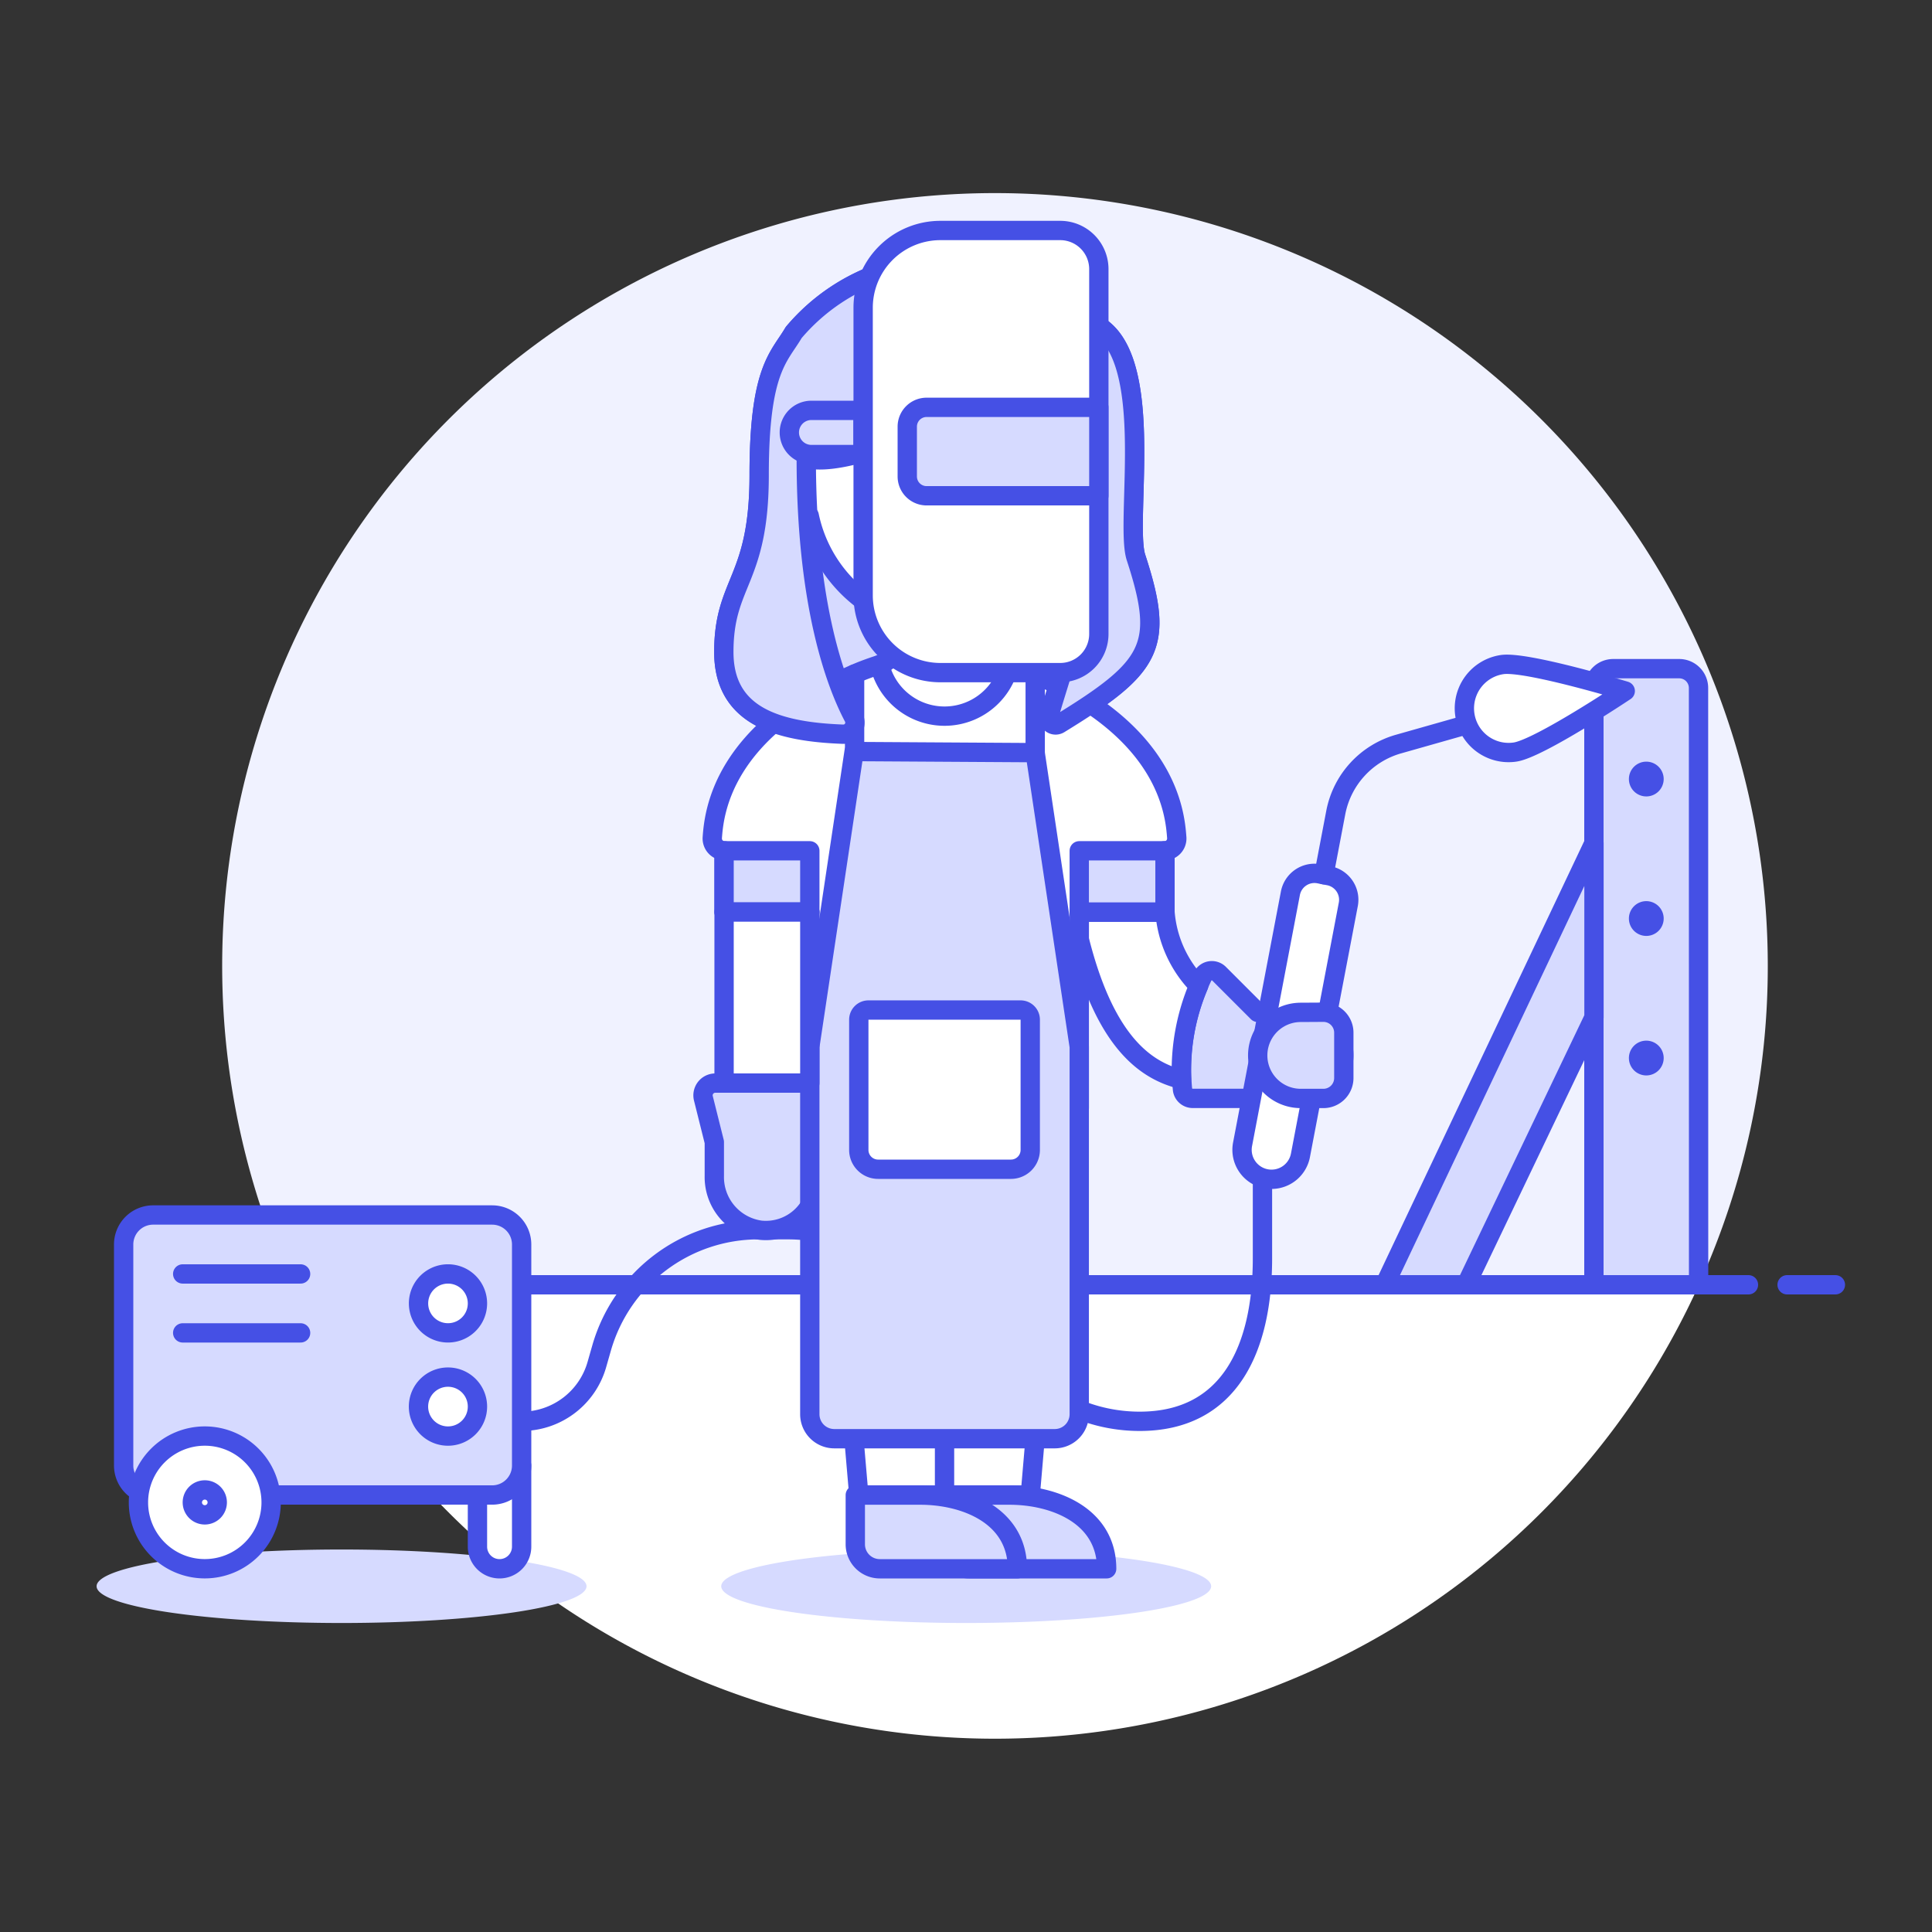
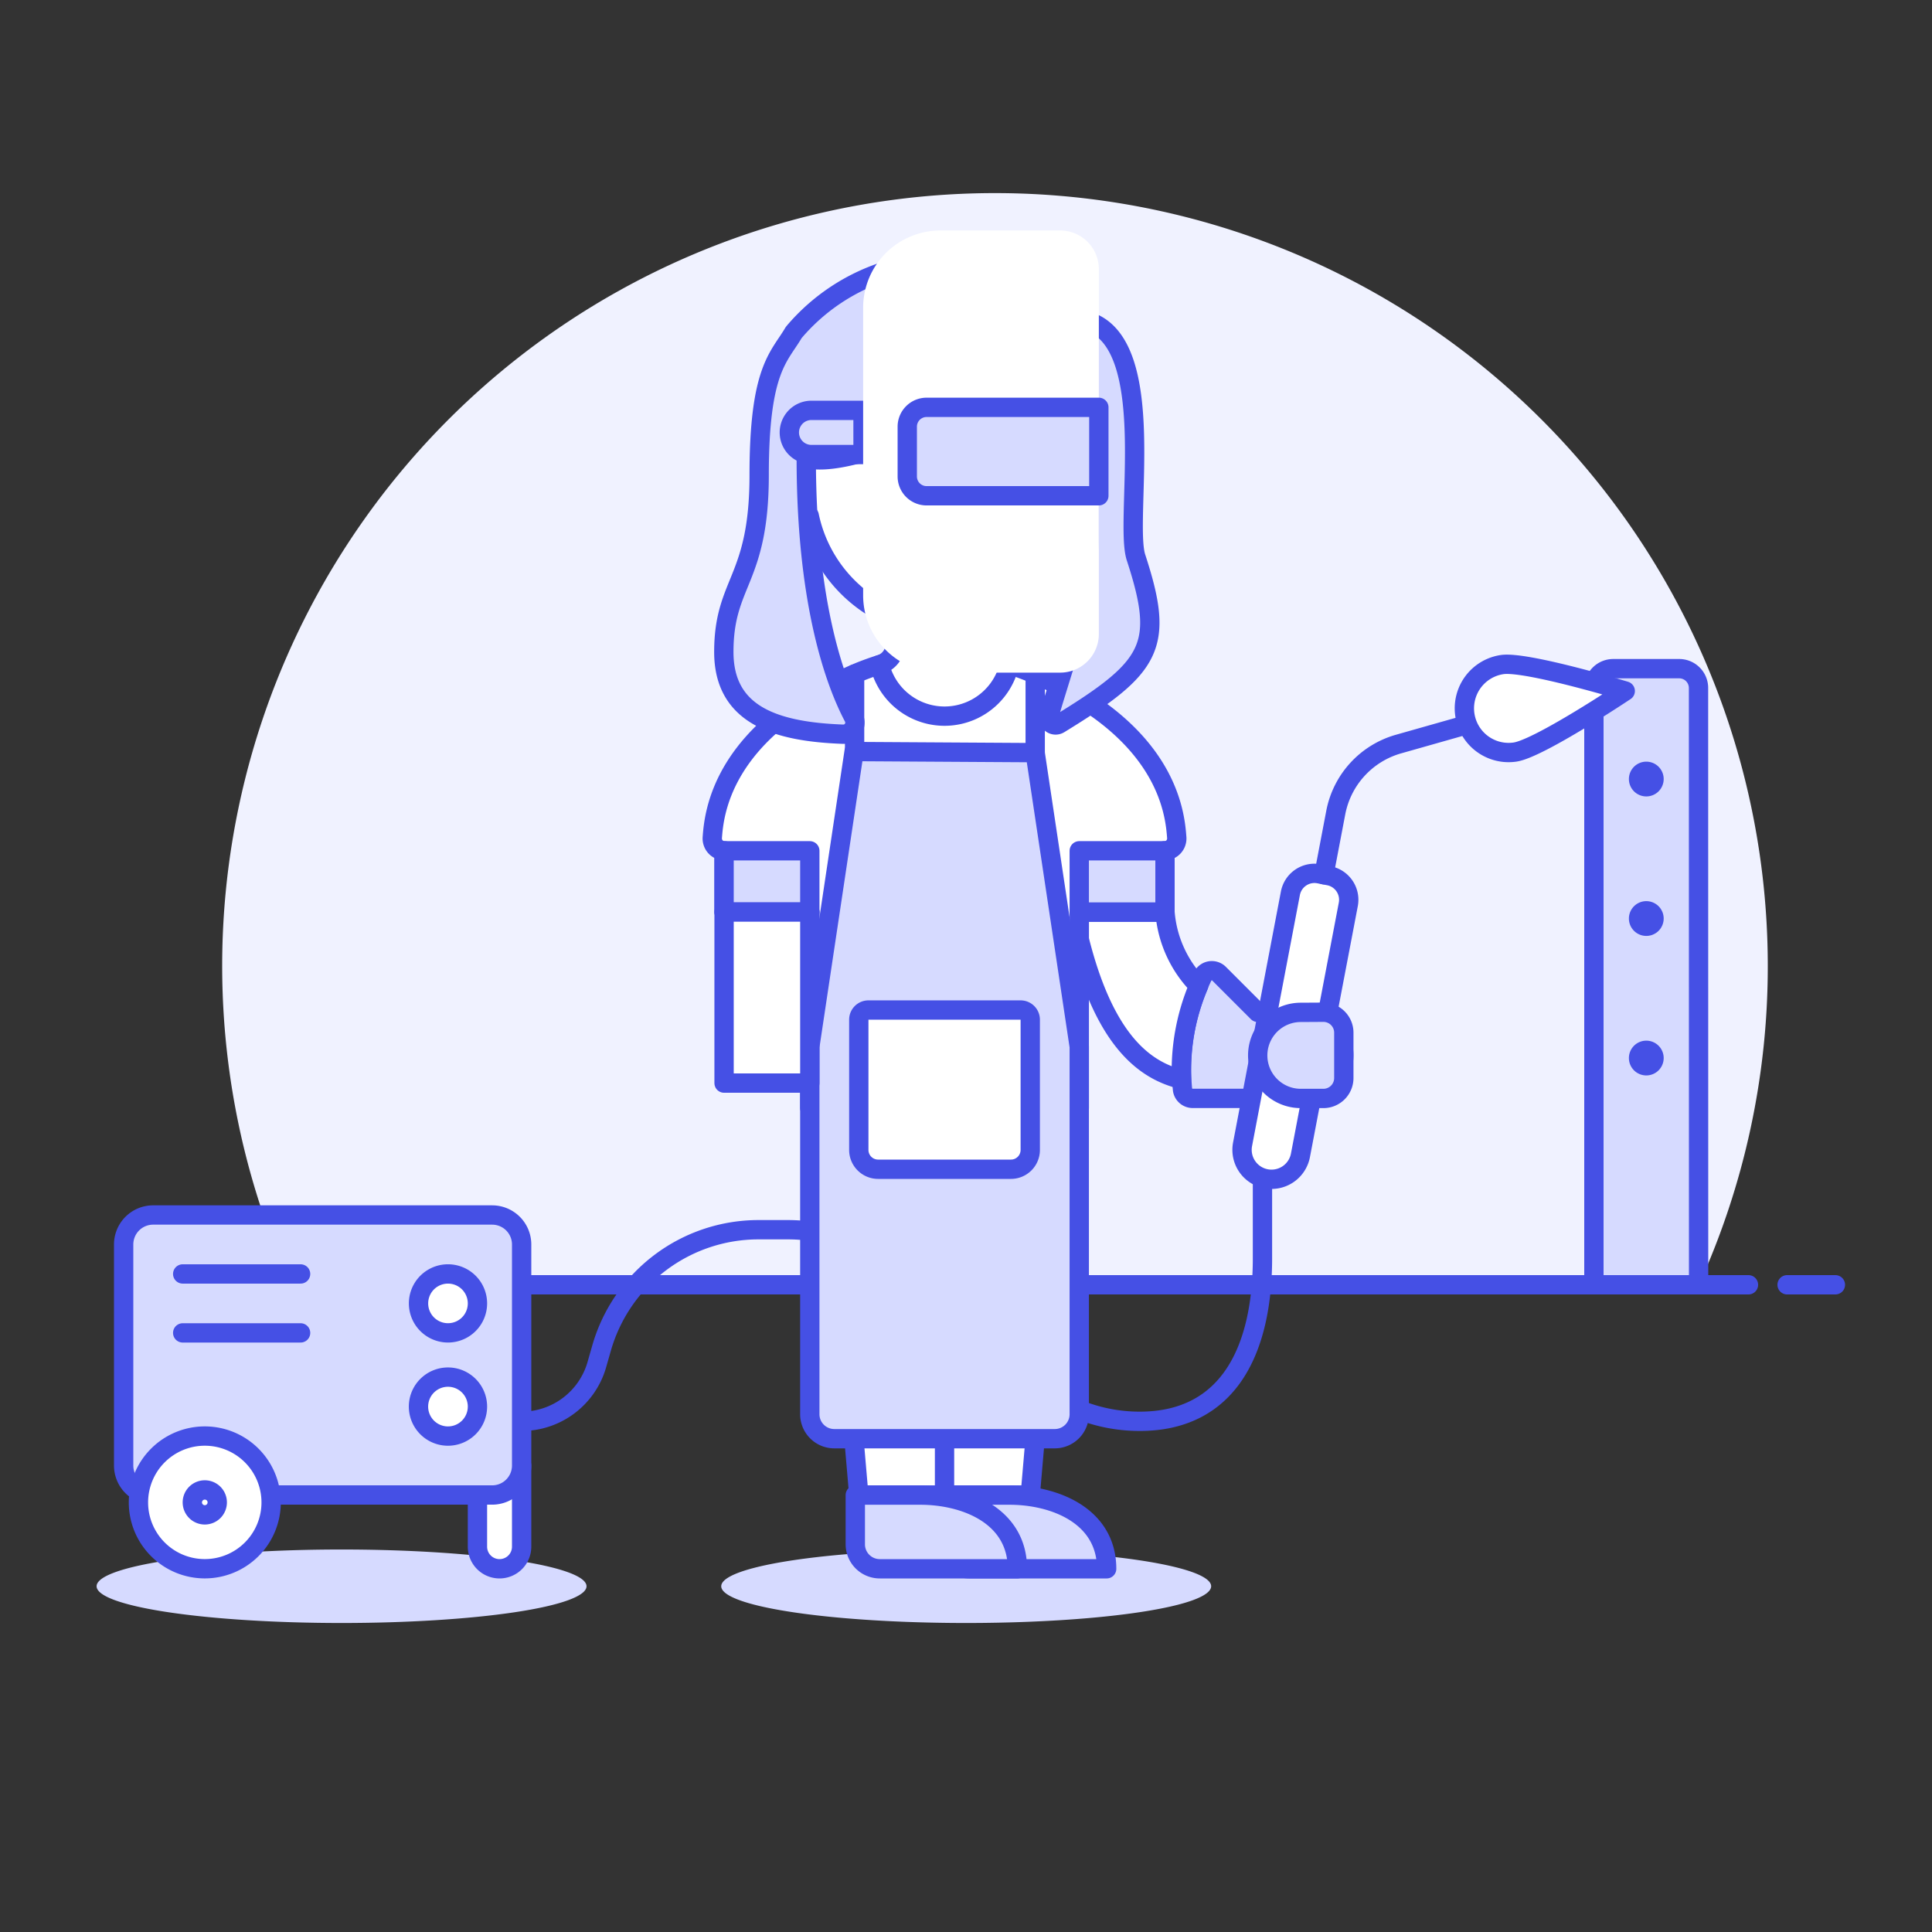
<svg xmlns="http://www.w3.org/2000/svg" version="1.1" viewBox="0 0 140 140" width="140" height="140">
  <rect x="0" y="0" width="140" height="140" fill="#333333" stroke="none" />
  <g transform="matrix(1.4,0,0,1.4,0,0)">
    <path d="M91.5,50A40,40,0,1,0,15.064,66.5H87.936A39.844,39.844,0,0,0,91.5,50Z" fill="#f0f2ff" />
-     <path d="M15.064,66.5a40,40,0,0,0,72.872,0Z" fill="#ffffff" />
    <path d="M12.5 66.5L90.5 66.5" fill="none" stroke="#4550e5" stroke-linecap="round" stroke-linejoin="round" />
    <path d="M8 66.5L10.5 66.5" fill="none" stroke="#4550e5" stroke-linecap="round" stroke-linejoin="round" />
    <path d="M92.5 66.5L95 66.5" fill="none" stroke="#4550e5" stroke-linecap="round" stroke-linejoin="round" />
    <path d="M87.919,66.5H82.5V35.61a1,1,0,0,1,1-1h3.415a1,1,0,0,1,1,1Z" fill="#d6daff" />
    <path d="M87.919,66.5H82.5V35.61a1,1,0,0,1,1-1h3.415a1,1,0,0,1,1,1Z" fill="none" stroke="#4550e5" stroke-linecap="round" stroke-linejoin="round" />
    <path d="M85.212,39.423a.9.9,0,1,0,.9.9.9.9,0,0,0-.9-.9Z" fill="#4550e5" />
    <path d="M85.212,46.643a.9.9,0,1,0,.9.9.9.9,0,0,0-.9-.9Z" fill="#4550e5" />
    <path d="M85.212,53.864a.9.9,0,1,0,.9.9.9.9,0,0,0-.9-.9Z" fill="#4550e5" />
-     <path d="M75.885 66.499L82.504 52.661 82.504 43.635 71.673 66.499 75.885 66.499z" fill="#d6daff" stroke="#4550e5" stroke-linecap="round" stroke-linejoin="round" />
    <path d="M5.000 82.104 A12.679 1.902 0 1 0 30.358 82.104 A12.679 1.902 0 1 0 5.000 82.104 Z" fill="#d6daff" />
    <path d="M65.345,60.966v4.156c0,4.665-1.693,8.445-6.356,8.445h0a8.44,8.44,0,0,1-5.325-1.89l-7.553-6.136a8.443,8.443,0,0,0-5.324-1.891H39.26a8.449,8.449,0,0,0-8.115,6.1l-.252.881A4.046,4.046,0,0,1,27,73.567" fill="none" stroke="#4550e5" stroke-linecap="round" stroke-linejoin="round" />
    <path d="M25.857,81.2h0A1.144,1.144,0,0,0,27,80.052v-4.2H24.713v4.2A1.144,1.144,0,0,0,25.857,81.2Z" fill="#ffffff" stroke="#4550e5" stroke-linecap="round" stroke-linejoin="round" />
    <path d="M7.931,62.888H25.476A1.526,1.526,0,0,1,27,64.414V75.856a1.525,1.525,0,0,1-1.525,1.525H7.931A1.527,1.527,0,0,1,6.4,75.855V64.414A1.526,1.526,0,0,1,7.931,62.888Z" fill="#d6daff" />
    <path d="M7.931,62.888H25.476A1.526,1.526,0,0,1,27,64.414V75.856a1.525,1.525,0,0,1-1.525,1.525H7.931A1.527,1.527,0,0,1,6.4,75.855V64.414A1.526,1.526,0,0,1,7.931,62.888Z" fill="none" stroke="#4550e5" stroke-linecap="round" stroke-linejoin="round" />
    <path d="M21.663 67.464 A1.525 1.525 0 1 0 24.713 67.464 A1.525 1.525 0 1 0 21.663 67.464 Z" fill="#ffffff" stroke="#4550e5" stroke-linecap="round" stroke-linejoin="round" />
    <path d="M24.713,72.805a1.526,1.526,0,1,1-1.525-1.526A1.525,1.525,0,0,1,24.713,72.805Z" fill="#ffffff" stroke="#4550e5" stroke-linecap="round" stroke-linejoin="round" />
    <path d="M9.456 65.939L15.559 65.939" fill="none" stroke="#4550e5" stroke-linecap="round" stroke-linejoin="round" />
    <path d="M9.456 68.99L15.559 68.99" fill="none" stroke="#4550e5" stroke-linecap="round" stroke-linejoin="round" />
    <path d="M14.034,77.763A3.434,3.434,0,1,1,10.6,74.33,3.434,3.434,0,0,1,14.034,77.763Z" fill="#ffffff" stroke="#4550e5" stroke-linecap="round" stroke-linejoin="round" />
    <path d="M10.6,77.619a.143.143,0,0,1,.145.144.145.145,0,1,1-.145-.144m0-1a1.145,1.145,0,1,0,1.145,1.144A1.144,1.144,0,0,0,10.6,76.619Z" fill="#4550e5" />
    <path d="M37.331 82.104 A12.679 1.902 0 1 0 62.689 82.104 A12.679 1.902 0 1 0 37.331 82.104 Z" fill="#d6daff" />
    <path d="M69.544,54.4a2.316,2.316,0,0,0-2.344-2H65.1l-2-2a.53.53,0,0,0-.86.158A11.155,11.155,0,0,0,61.207,56.4a.532.532,0,0,0,.531.452h5.589A2.229,2.229,0,0,0,69.544,54.4Z" fill="#d6daff" stroke="#4550e5" stroke-linecap="round" stroke-linejoin="round" />
    <path d="M65.528,61.013h0a1.526,1.526,0,0,1-1.213-1.785l2.476-12.993a1.268,1.268,0,0,1,1.482-1.008l.507.1a1.267,1.267,0,0,1,1.008,1.483L67.311,59.8A1.525,1.525,0,0,1,65.528,61.013Z" fill="#ffffff" stroke="#4550e5" stroke-linecap="round" stroke-linejoin="round" />
    <path d="M67.33,52.4a2.228,2.228,0,0,0-.006,4.456H68.5A1.058,1.058,0,0,0,69.556,55.8l0-2.348a1.058,1.058,0,0,0-1.065-1.059Z" fill="#d6daff" stroke="#4550e5" stroke-linecap="round" stroke-linejoin="round" />
    <path d="M68.526,45.276l.613-3.217a4.577,4.577,0,0,1,3.251-3.547L75.958,37.5" fill="none" stroke="#4550e5" stroke-linecap="round" stroke-linejoin="round" />
    <path d="M78.42,38.926a2.288,2.288,0,1,1-.671-4.527c1.251-.186,6.373,1.368,6.373,1.368S79.671,38.741,78.42,38.926Z" fill="#ffffff" stroke="#4550e5" stroke-linecap="round" stroke-linejoin="round" />
    <path d="M61.154,55.869a11.217,11.217,0,0,1,.888-4.846A6.1,6.1,0,0,1,60.3,47.207H55.862v1.409l-.04-.162C57.12,53.782,59.186,55.391,61.154,55.869Z" fill="#ffffff" stroke="#4550e5" stroke-linecap="round" stroke-linejoin="round" />
-     <path d="M54.358,36.836c-.023.076-.045.151-.067.226a.362.362,0,0,0,.539.411c4.815-2.954,5.471-4.019,3.97-8.612-.63-1.927,1.219-10.994-2.438-12.216a10.334,10.334,0,0,0-15.258.543l-.029.034c-.74,1.267-1.781,1.866-1.781,7.363s-1.829,5.5-1.829,9.162c0,3.309,2.761,4.128,6.159,4.256a.6.6,0,0,0,.56-.876c-.065-.124-.135-.261-.207-.412Z" fill="#d6daff" stroke="#4550e5" stroke-linecap="round" stroke-linejoin="round" />
    <path d="M60.271,44.037a.636.636,0,0,0,.639-.666c-.091-1.269-.467-5.592-7.609-8.589-.343-.14-.7-.266-1.053-.381a11.384,11.384,0,0,0-6.719,0c-.355.115-.71.241-1.053.381-7.139,3-7.518,7.33-7.609,8.589a.637.637,0,0,0,.64.666h-.029v3.17h4.437V57.35H55.863V47.207H60.3v-3.17Z" fill="#ffffff" />
    <path d="M37.507,46.573a.247.247,0,0,1-.029-.006v.006Z" fill="#c8ffa1" />
    <path d="M60.271,46.573H60.3v-.006C60.29,46.568,60.281,46.573,60.271,46.573Z" fill="#c8ffa1" />
    <path d="M55.862 49.743 L55.862 49.743 L55.862 57.350 L55.862 57.350 Z" fill="#c8ffa1" />
    <path d="M60.271,44.037a.636.636,0,0,0,.639-.666c-.091-1.269-.467-5.592-7.609-8.589-.343-.14-.7-.266-1.053-.381a11.384,11.384,0,0,0-6.719,0c-.355.115-.71.241-1.053.381-7.139,3-7.518,7.33-7.609,8.589a.637.637,0,0,0,.64.666h-.029v3.17h4.437V57.35H55.863V47.207H60.3v-3.17Z" fill="none" stroke="#4550e5" stroke-linecap="round" stroke-linejoin="round" />
    <path d="M43.817 70.029L44.451 77.382 53.326 77.382 53.96 70.029 43.817 70.029z" fill="#ffffff" />
    <path d="M43.817 70.029L44.451 77.382 53.326 77.382 53.96 70.029 43.817 70.029z" fill="none" stroke="#4550e5" stroke-linecap="round" stroke-linejoin="round" />
    <path d="M48.889 80.806L48.889 70.029" fill="none" stroke="#4550e5" stroke-linecap="round" stroke-linejoin="round" />
-     <path d="M42.313,61.02a2.671,2.671,0,0,1-2.946,2.656,2.775,2.775,0,0,1-2.394-2.809V59.113l-.566-2.264a.634.634,0,0,1,.615-.788h5.242a.634.634,0,0,1,.615.788l-.566,2.264Z" fill="#d6daff" stroke="#4550e5" stroke-linecap="round" stroke-linejoin="round" />
    <path d="M37.478 44.037H41.916V47.207H37.478z" fill="#d6daff" stroke="#4550e5" stroke-linecap="round" stroke-linejoin="round" />
    <path d="M55.862 44.037H60.3V47.207H55.862z" fill="#d6daff" stroke="#4550e5" stroke-linecap="round" stroke-linejoin="round" />
    <path d="M44.234 34.887L44.234 38.899" fill="#9ceb60" stroke="#4550e5" stroke-linecap="round" stroke-linejoin="round" />
    <path d="M53.582 34.902L53.582 38.956" fill="#9ceb60" stroke="#4550e5" stroke-linecap="round" stroke-linejoin="round" />
    <path d="M53.578,38.957,55.862,54.18V73.2a1.268,1.268,0,0,1-1.268,1.267H43.183A1.268,1.268,0,0,1,41.915,73.2V54.18L44.208,38.9Z" fill="#d6daff" stroke="#4550e5" stroke-linecap="round" stroke-linejoin="round" />
    <path d="M52.326,60.52H45.451a1,1,0,0,1-1-1V52.779a.5.5,0,0,1,.5-.5h7.875a.5.5,0,0,1,.5.5V59.52A1,1,0,0,1,52.326,60.52Z" fill="#ffffff" stroke="#4550e5" stroke-linecap="round" stroke-linejoin="round" />
    <path d="M37.478 47.207H41.916V56.061H37.478z" fill="#ffffff" stroke="#4550e5" stroke-linecap="round" stroke-linejoin="round" />
    <path d="M52.236,34.4a1.1,1.1,0,0,1-.778-1.055l.005-4.828h-5.13l0,4.827A1.1,1.1,0,0,1,45.55,34.4l-.021.006a3.451,3.451,0,0,0,6.719,0Z" fill="#ffffff" stroke="#4550e5" stroke-linecap="round" stroke-linejoin="round" />
    <path d="M56.362,22.753a7.315,7.315,0,1,0-14.63,0v.978a1.5,1.5,0,0,0,.154,2.961,7.314,7.314,0,0,0,14.476-1.5Z" fill="#ffffff" stroke="#4550e5" stroke-linecap="round" stroke-linejoin="round" />
    <path d="M41.075,17.222c-.74,1.267-1.781,1.867-1.781,7.363s-1.829,5.5-1.829,9.162c0,3.309,2.76,4.128,6.159,4.255a.6.6,0,0,0,.56-.875c-.868-1.639-2.452-5.685-2.452-13.4,2.851.72,11.584-3.872,10.972-5.253,2.439,0,3.658,4.275,3.658,4.275v4.968c0,3.228-1.165,6.244-2.071,9.342a.362.362,0,0,0,.539.41c4.816-2.954,5.472-4.019,3.97-8.612-.63-1.927,1.219-10.994-2.438-12.215h0a10.333,10.333,0,0,0-15.258.542Z" fill="#d6daff" />
    <path d="M41.075,17.222c-.74,1.267-1.781,1.867-1.781,7.363s-1.829,5.5-1.829,9.162c0,3.309,2.76,4.128,6.159,4.255a.6.6,0,0,0,.56-.875c-.868-1.639-2.452-5.685-2.452-13.4,2.851.72,11.584-3.872,10.972-5.253,2.439,0,3.658,4.275,3.658,4.275v4.968c0,3.228-1.165,6.244-2.071,9.342a.362.362,0,0,0,.539.41c4.816-2.954,5.472-4.019,3.97-8.612-.63-1.927,1.219-10.994-2.438-12.215h0a10.333,10.333,0,0,0-15.258.542Z" fill="none" stroke="#4550e5" stroke-linecap="round" stroke-linejoin="round" />
    <path d="M44.671,23.528H42a1.144,1.144,0,0,1,0-2.288h2.67Z" fill="#d6daff" stroke="#4550e5" stroke-linecap="round" stroke-linejoin="round" />
    <path d="M54.876,34.815h-6.2a4,4,0,0,1-4-4V15.93a4,4,0,0,1,4-4h6.2a2,2,0,0,1,2,2V32.815A2,2,0,0,1,54.876,34.815Z" fill="#ffffff" />
-     <path d="M54.876,34.815h-6.2a4,4,0,0,1-4-4V15.93a4,4,0,0,1,4-4h6.2a2,2,0,0,1,2,2V32.815A2,2,0,0,1,54.876,34.815Z" fill="none" stroke="#4550e5" stroke-linecap="round" stroke-linejoin="round" />
    <path d="M47.96,25.661h8.916V21.084H47.96a1,1,0,0,0-1,1v2.577A1,1,0,0,0,47.96,25.661Z" fill="#00b8f0" />
    <path d="M47.96,25.661h8.916V21.084H47.96a1,1,0,0,0-1,1v2.577A1,1,0,0,0,47.96,25.661Z" fill="#d6daff" stroke="#4550e5" stroke-linecap="round" stroke-linejoin="round" />
    <path d="M57.28,81.2c0-2.732-2.671-3.814-5.032-3.814H48.889v2.546A1.268,1.268,0,0,0,50.157,81.2Z" fill="#d6daff" stroke="#4550e5" stroke-linecap="round" stroke-linejoin="round" />
    <path d="M52.661,81.2c0-2.732-2.671-3.814-5.032-3.814H44.27v2.546A1.268,1.268,0,0,0,45.538,81.2Z" fill="#d6daff" stroke="#4550e5" stroke-linecap="round" stroke-linejoin="round" />
  </g>
</svg>